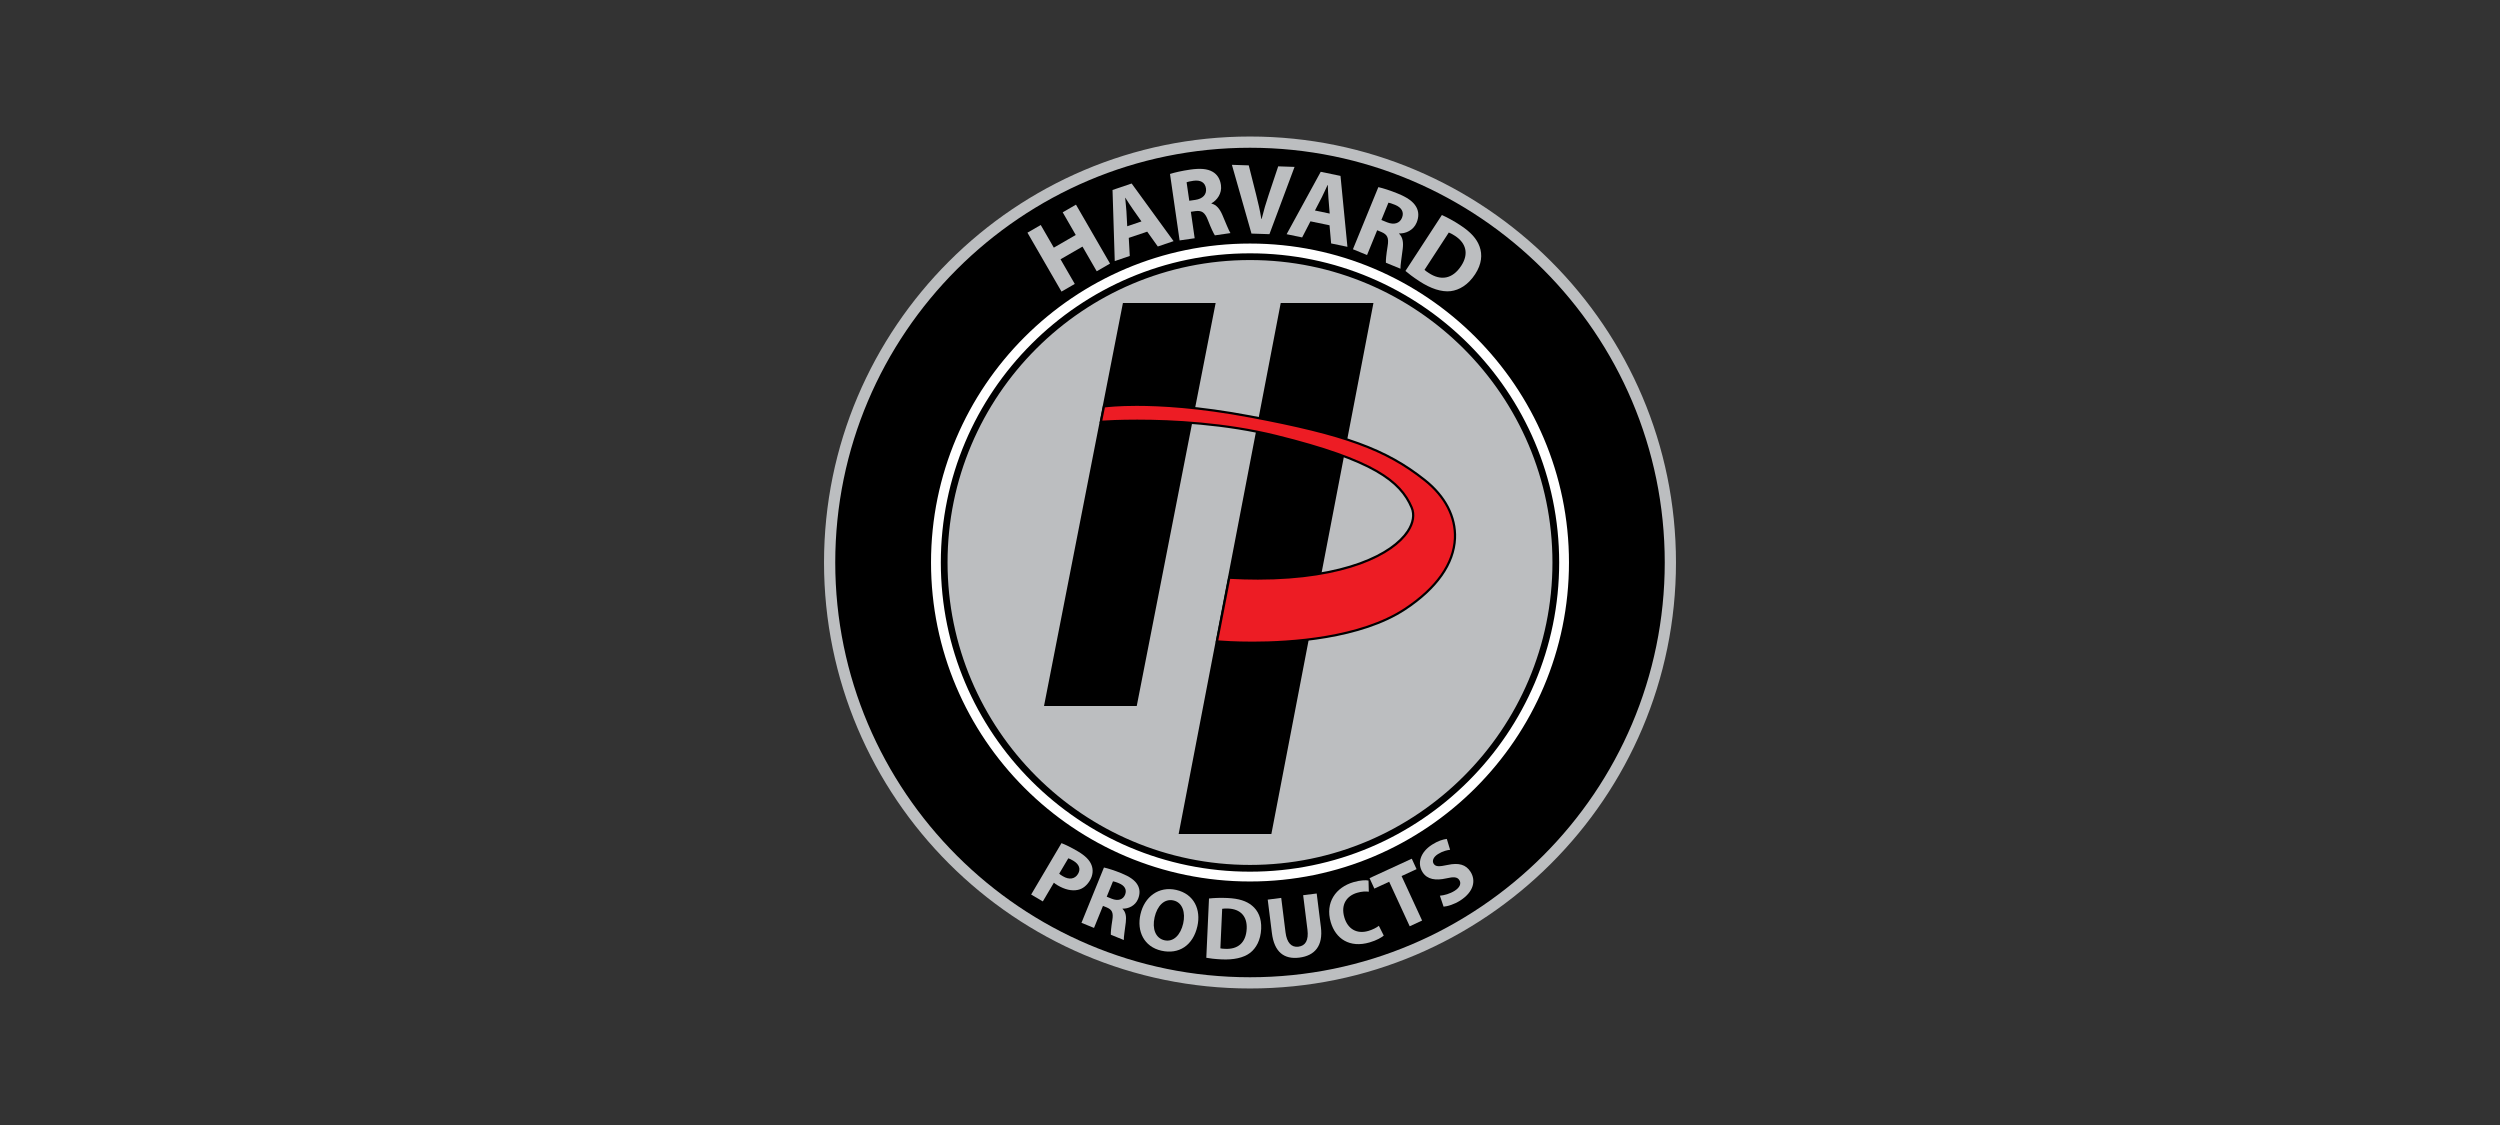
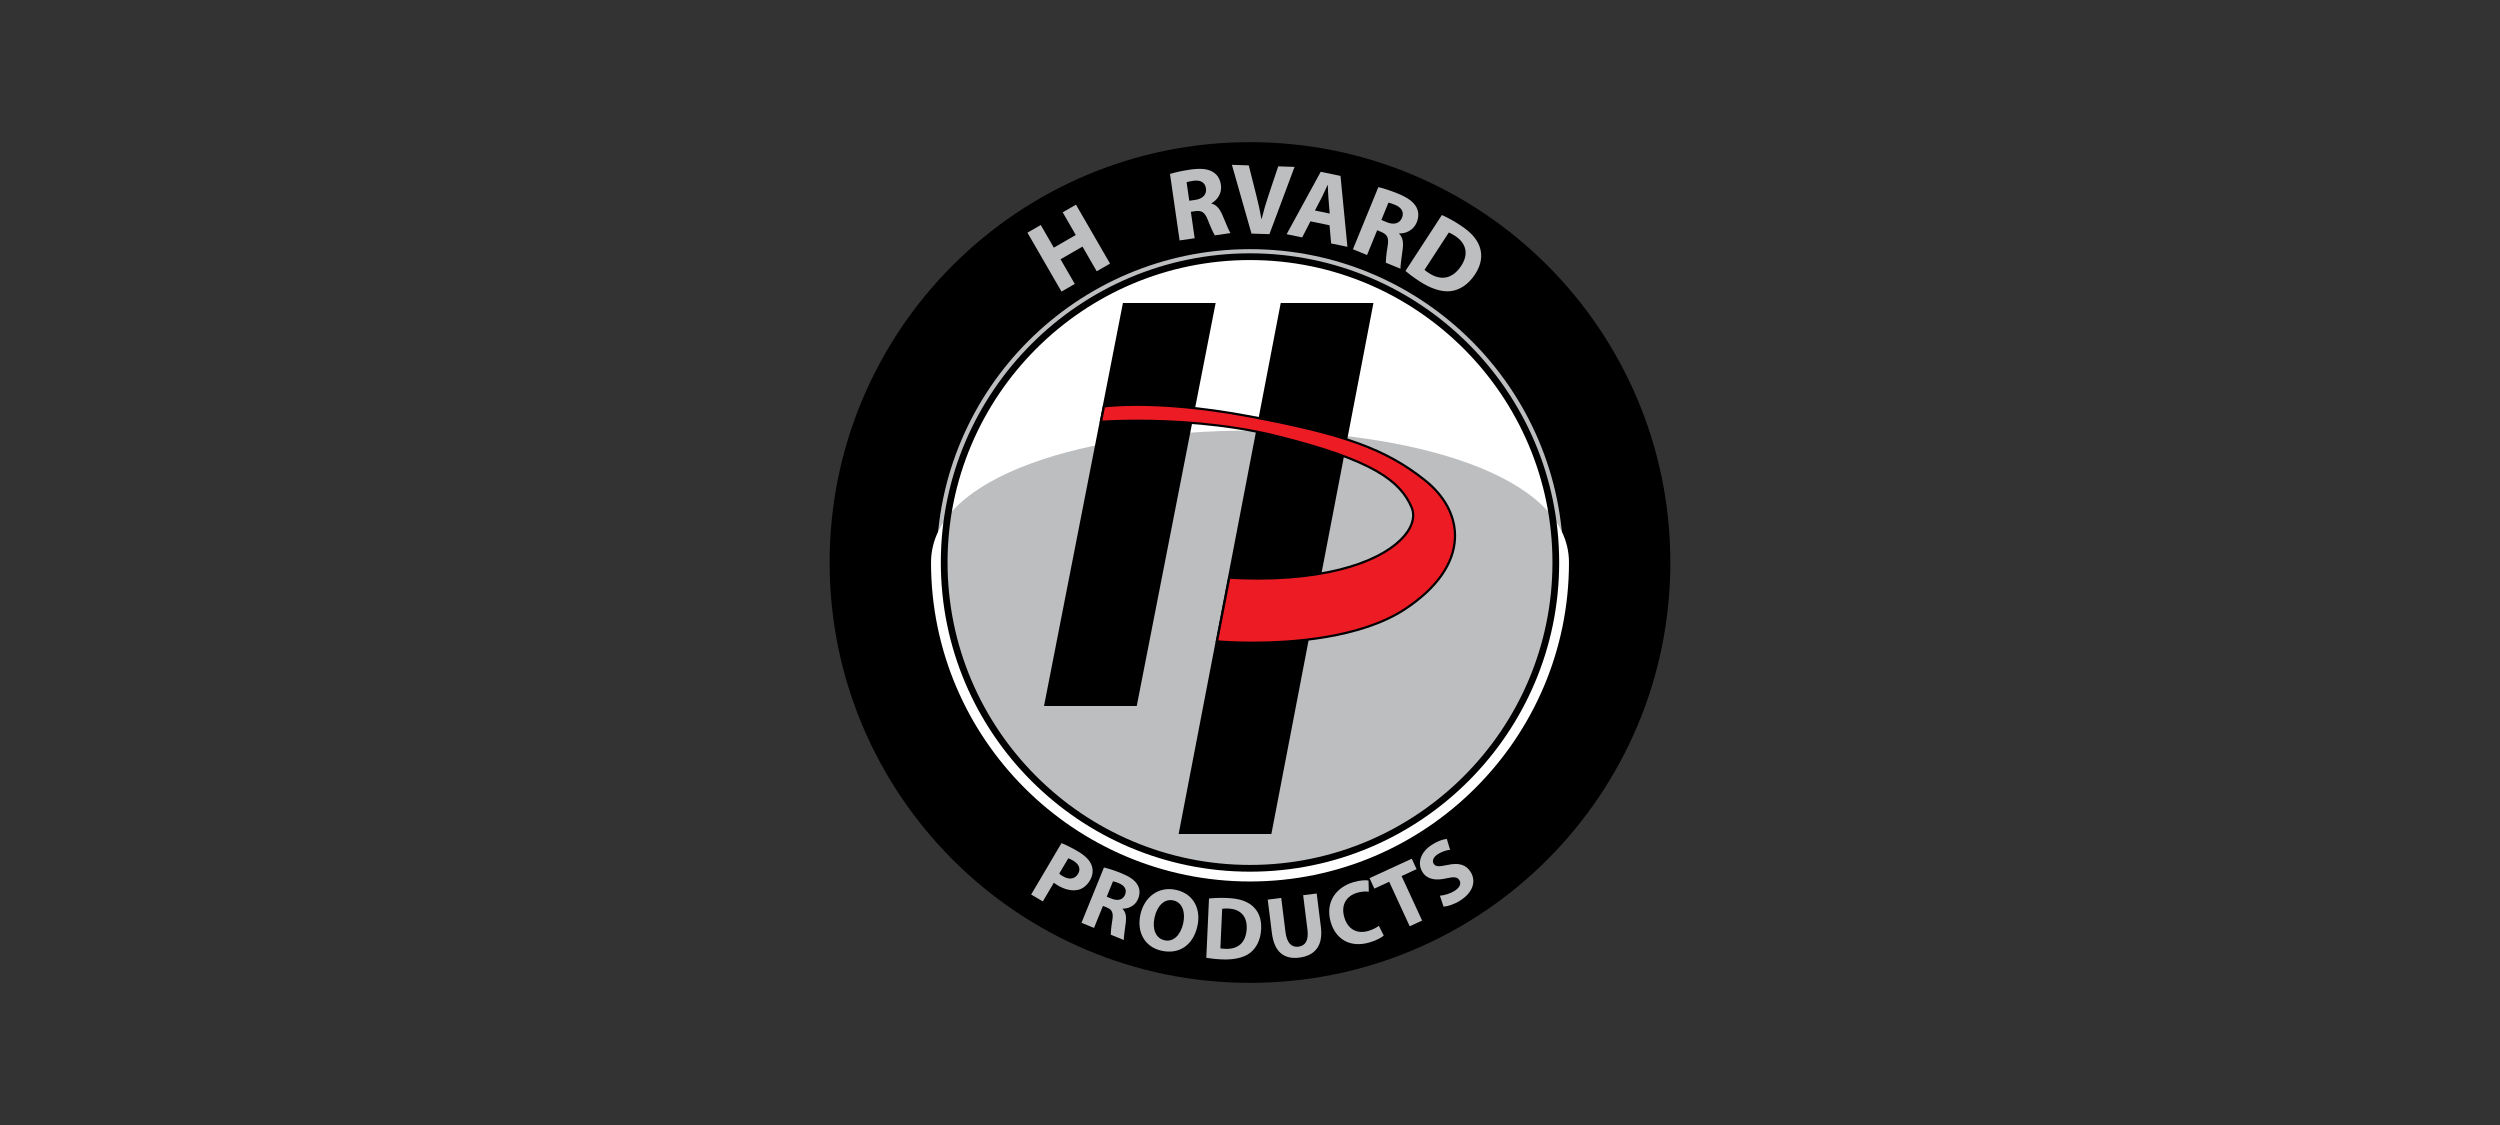
<svg xmlns="http://www.w3.org/2000/svg" version="1.1" id="Harvard_Products" x="0px" y="0px" viewBox="0 0 100 45" style="enable-background:new 0 0 100 45;" xml:space="preserve">
  <rect x="0" y="0" width="100" height="45" fill="#333333" stroke="none" />
  <style type="text/css">
	.st0{fill:#BCBEC0;}
	.st1{fill:#FFFFFF;}
	.st2{fill:#ED1C24;}
</style>
  <g>
    <g>
      <path d="M66.814,22.5c0,9.286-7.528,16.814-16.814,16.814c-9.287,0-16.815-7.528-16.815-16.814    c0-9.286,7.528-16.814,16.815-16.814C59.287,5.686,66.814,13.214,66.814,22.5" />
-       <path class="st0" d="M50,39.539c-9.395,0-17.039-7.644-17.039-17.039S40.605,5.461,50,5.461S67.039,13.104,67.039,22.5    S59.395,39.539,50,39.539 M50,5.91c-9.148,0-16.59,7.442-16.59,16.59c0,9.148,7.442,16.59,16.59,16.59    c9.148,0,16.59-7.442,16.59-16.59C66.59,13.352,59.148,5.91,50,5.91" />
      <path class="st0" d="M62.534,22.5c0,6.923-5.612,12.534-12.534,12.534c-6.923,0-12.535-5.612-12.535-12.534S43.078,9.966,50,9.966    C56.923,9.966,62.534,15.577,62.534,22.5" />
-       <path class="st1" d="M50,35.259c-7.035,0-12.759-5.723-12.759-12.759c0-7.035,5.724-12.758,12.759-12.758    S62.759,15.465,62.759,22.5C62.759,29.535,57.035,35.259,50,35.259 M50,10.19c-6.788,0-12.31,5.522-12.31,12.31    c0,6.788,5.522,12.31,12.31,12.31s12.31-5.522,12.31-12.31C62.31,15.712,56.788,10.19,50,10.19" />
+       <path class="st1" d="M50,35.259c-7.035,0-12.759-5.723-12.759-12.759S62.759,15.465,62.759,22.5C62.759,29.535,57.035,35.259,50,35.259 M50,10.19c-6.788,0-12.31,5.522-12.31,12.31    c0,6.788,5.522,12.31,12.31,12.31s12.31-5.522,12.31-12.31C62.31,15.712,56.788,10.19,50,10.19" />
      <polygon points="45.47,28.239 41.761,28.239 44.917,12.119 48.626,12.119   " />
      <polygon points="50.855,33.359 47.146,33.359 51.229,12.119 54.938,12.119   " />
      <path class="st2" d="M48.678,25.657c0,0,4.877,0.456,7.524-1.294c2.648-1.75,2.401-3.881,0.786-5.16    c-1.616-1.279-3.377-1.863-6.988-2.544c-3.759-0.709-5.841-0.401-5.841-0.401l-0.121,0.616c0,0,3.612-0.274,7.004,0.566    c3.761,0.931,4.953,1.76,5.424,2.86c0.471,1.099-1.658,3.124-7.294,2.809L48.678,25.657z" />
      <path d="M50.108,25.755L50.108,25.755c-0.85,0-1.428-0.053-1.434-0.054l-0.049-0.004l0.51-2.638l0.039,0.002    c0.39,0.022,0.774,0.033,1.142,0.033c3.485,0,5.363-0.965,5.959-1.868c0.211-0.32,0.264-0.644,0.149-0.911    c-0.444-1.035-1.5-1.871-5.393-2.834c-2.028-0.502-4.133-0.607-5.541-0.607c-0.878,0-1.443,0.042-1.448,0.043l-0.059,0.004    l0.138-0.704l0.031-0.005c0.005-0.001,0.463-0.067,1.316-0.067c0.938,0,2.488,0.081,4.541,0.469    c3.805,0.718,5.442,1.314,7.007,2.553c0.829,0.656,1.265,1.497,1.227,2.367c-0.044,1.033-0.741,2.023-2.015,2.866    C54.443,25.578,51.628,25.755,50.108,25.755 M48.732,25.616c0.156,0.013,0.672,0.049,1.376,0.049h0.001    c1.509,0,4.305-0.174,6.069-1.34c1.249-0.826,1.932-1.792,1.976-2.795c0.036-0.841-0.388-1.656-1.194-2.293    c-1.551-1.229-3.179-1.82-6.967-2.535c-2.046-0.386-3.59-0.467-4.525-0.467c-0.72,0-1.155,0.048-1.271,0.062l-0.104,0.527    c0.167-0.011,0.678-0.039,1.397-0.039c1.414,0,3.526,0.106,5.563,0.61c3.929,0.972,5,1.825,5.454,2.886    c0.127,0.296,0.071,0.651-0.157,0.997c-0.608,0.922-2.513,1.908-6.034,1.908c-0.358,0-0.73-0.011-1.108-0.031L48.732,25.616z" />
      <polygon class="st0" points="41.63,9 42.153,9.906 43.03,9.399 42.508,8.493 43.039,8.186 44.401,10.543 43.869,10.851     43.3,9.864 42.421,10.371 42.991,11.357 42.46,11.664 41.098,9.307   " />
-       <path class="st0" d="M45.151,9.515l0.04,0.724l-0.601,0.203l-0.089-2.843l0.765-0.259l1.677,2.306l-0.631,0.214l-0.423-0.594    L45.151,9.515z M45.658,8.857l-0.346-0.493c-0.097-0.137-0.208-0.313-0.298-0.453l-0.007,0.003    c0.013,0.166,0.041,0.374,0.05,0.537l0.032,0.599L45.658,8.857z" />
      <path class="st0" d="M46.8,6.958c0.191-0.06,0.476-0.126,0.803-0.173c0.4-0.058,0.688-0.038,0.902,0.086    c0.182,0.104,0.298,0.283,0.333,0.531c0.049,0.34-0.161,0.611-0.38,0.729l0.002,0.012c0.199,0.049,0.328,0.21,0.432,0.448    c0.128,0.296,0.259,0.636,0.326,0.733l-0.623,0.09c-0.051-0.074-0.151-0.28-0.275-0.601c-0.125-0.328-0.254-0.4-0.506-0.368    l-0.18,0.026l0.153,1.059l-0.603,0.087L46.8,6.958z M47.571,8.03l0.24-0.034c0.304-0.044,0.462-0.222,0.428-0.458    c-0.035-0.244-0.221-0.347-0.502-0.307c-0.148,0.022-0.231,0.042-0.273,0.06L47.571,8.03z" />
      <path class="st0" d="M50.059,9.343l-0.783-2.75l0.674,0.022l0.293,1.162c0.082,0.33,0.157,0.639,0.21,0.981l0.012,0.001    c0.08-0.325,0.174-0.645,0.278-0.953l0.385-1.152l0.654,0.022l-1.005,2.691L50.059,9.343z" />
      <path class="st0" d="M52.418,8.853l-0.332,0.644l-0.621-0.129l1.364-2.496l0.791,0.164l0.277,2.837l-0.652-0.136l-0.064-0.726    L52.418,8.853z M53.188,8.543l-0.049-0.6c-0.014-0.168-0.02-0.376-0.027-0.542l-0.008-0.002c-0.073,0.15-0.154,0.343-0.229,0.488    L52.598,8.42L53.188,8.543z" />
      <path class="st0" d="M55.134,7.485c0.195,0.045,0.473,0.132,0.78,0.258c0.374,0.153,0.612,0.316,0.734,0.532    c0.104,0.182,0.113,0.395,0.018,0.627c-0.13,0.318-0.448,0.445-0.697,0.435l-0.005,0.011c0.147,0.143,0.177,0.347,0.145,0.605    c-0.039,0.32-0.099,0.679-0.09,0.796l-0.583-0.239c-0.007-0.09,0.012-0.318,0.068-0.657c0.059-0.347-0.015-0.473-0.249-0.573    L55.087,9.21l-0.405,0.991L54.117,9.97L55.134,7.485z M55.255,8.799l0.224,0.092c0.284,0.116,0.51,0.043,0.6-0.178    c0.094-0.228-0.014-0.411-0.276-0.519c-0.138-0.056-0.22-0.081-0.266-0.087L55.255,8.799z" />
      <path class="st0" d="M57.675,8.601c0.209,0.092,0.469,0.233,0.726,0.401c0.437,0.284,0.668,0.55,0.78,0.854    c0.122,0.331,0.088,0.708-0.174,1.111c-0.285,0.436-0.64,0.635-0.977,0.679c-0.37,0.043-0.801-0.102-1.248-0.393    c-0.267-0.174-0.45-0.316-0.564-0.415L57.675,8.601z M56.98,10.794c0.037,0.039,0.112,0.087,0.173,0.127    c0.468,0.31,0.944,0.253,1.298-0.292c0.309-0.474,0.194-0.905-0.252-1.196c-0.112-0.073-0.197-0.114-0.247-0.132L56.98,10.794z" />
      <path d="M50,34.867c-6.819,0-12.367-5.548-12.367-12.367c0-6.819,5.548-12.367,12.367-12.367c6.819,0,12.367,5.548,12.367,12.367    C62.367,29.319,56.819,34.867,50,34.867 M50,10.402c-6.671,0-12.098,5.427-12.098,12.098c0,6.67,5.427,12.097,12.098,12.097    c6.671,0,12.098-5.427,12.098-12.097C62.098,15.829,56.671,10.402,50,10.402" />
      <path class="st0" d="M42.459,33.726c0.16,0.061,0.375,0.163,0.662,0.332c0.291,0.172,0.465,0.349,0.539,0.543    c0.074,0.185,0.059,0.409-0.062,0.613c-0.12,0.204-0.289,0.342-0.483,0.381c-0.249,0.054-0.528-0.016-0.807-0.18    c-0.062-0.037-0.116-0.073-0.153-0.107l-0.442,0.749l-0.467-0.275L42.459,33.726z M42.368,34.947    c0.035,0.033,0.079,0.064,0.151,0.105c0.25,0.148,0.479,0.112,0.603-0.098c0.114-0.192,0.048-0.384-0.19-0.525    c-0.092-0.055-0.161-0.087-0.2-0.097L42.368,34.947z" />
      <path class="st0" d="M44.158,34.7c0.174,0.04,0.421,0.117,0.694,0.228c0.333,0.135,0.545,0.28,0.653,0.471    c0.093,0.162,0.102,0.352,0.018,0.558c-0.115,0.283-0.397,0.397-0.618,0.388l-0.004,0.01c0.131,0.127,0.158,0.308,0.131,0.538    c-0.034,0.285-0.087,0.604-0.079,0.708l-0.519-0.211c-0.006-0.08,0.01-0.282,0.059-0.584c0.051-0.308-0.016-0.421-0.224-0.509    l-0.15-0.061l-0.358,0.881l-0.502-0.204L44.158,34.7z M44.269,35.868l0.199,0.081c0.253,0.102,0.454,0.037,0.534-0.159    c0.082-0.203-0.014-0.366-0.247-0.461c-0.123-0.05-0.196-0.072-0.236-0.076L44.269,35.868z" />
      <path class="st0" d="M47.896,37.047c-0.175,0.777-0.746,1.138-1.44,0.981c-0.697-0.157-0.991-0.779-0.838-1.455    c0.16-0.707,0.734-1.133,1.428-0.977C47.771,35.76,48.043,36.392,47.896,37.047 M46.184,36.69    c-0.105,0.466,0.039,0.84,0.395,0.921c0.361,0.081,0.645-0.215,0.749-0.674c0.096-0.427-0.021-0.836-0.389-0.919    C46.575,35.936,46.288,36.232,46.184,36.69" />
      <path class="st0" d="M48.36,35.94c0.203-0.023,0.465-0.033,0.738-0.02c0.462,0.022,0.76,0.121,0.982,0.304    c0.243,0.198,0.386,0.503,0.367,0.93c-0.022,0.463-0.205,0.774-0.443,0.961c-0.265,0.2-0.66,0.282-1.133,0.261    c-0.283-0.013-0.487-0.04-0.619-0.065L48.36,35.94z M48.815,37.934c0.046,0.013,0.125,0.017,0.189,0.019    c0.498,0.027,0.837-0.231,0.864-0.808c0.023-0.502-0.259-0.781-0.732-0.803c-0.118-0.006-0.202,0.002-0.249,0.01L48.815,37.934z" />
      <path class="st0" d="M51.249,35.916l0.172,1.379c0.052,0.416,0.238,0.607,0.513,0.573c0.285-0.035,0.417-0.255,0.364-0.682    l-0.172-1.378l0.542-0.068l0.168,1.347c0.092,0.741-0.238,1.14-0.865,1.218c-0.605,0.075-1-0.219-1.095-0.981l-0.167-1.339    L51.249,35.916z" />
      <path class="st0" d="M55.35,37.423c-0.08,0.072-0.284,0.192-0.563,0.273c-0.803,0.235-1.364-0.148-1.557-0.809    c-0.231-0.793,0.206-1.395,0.909-1.601c0.272-0.079,0.494-0.088,0.602-0.064l0.011,0.446c-0.116-0.015-0.277-0.013-0.466,0.043    c-0.414,0.121-0.664,0.467-0.513,0.984c0.136,0.465,0.497,0.678,0.962,0.542c0.162-0.048,0.325-0.129,0.419-0.205L55.35,37.423z" />
      <polygon class="st0" points="55.567,35.27 54.974,35.544 54.782,35.126 56.471,34.348 56.663,34.766 56.063,35.042 56.884,36.822     56.388,37.051   " />
      <path class="st0" d="M57.596,35.828c0.162-0.013,0.396-0.073,0.593-0.198c0.212-0.135,0.269-0.294,0.184-0.427    c-0.081-0.127-0.224-0.138-0.523-0.068c-0.416,0.094-0.76,0.049-0.948-0.248c-0.221-0.348-0.095-0.799,0.384-1.103    c0.233-0.148,0.429-0.208,0.586-0.228l0.132,0.436c-0.104,0.011-0.289,0.047-0.486,0.172c-0.2,0.127-0.237,0.282-0.172,0.385    c0.082,0.13,0.231,0.117,0.561,0.048c0.446-0.096,0.731-0.014,0.914,0.274c0.218,0.343,0.141,0.799-0.419,1.155    c-0.233,0.148-0.504,0.231-0.659,0.24L57.596,35.828z" />
    </g>
  </g>
</svg>